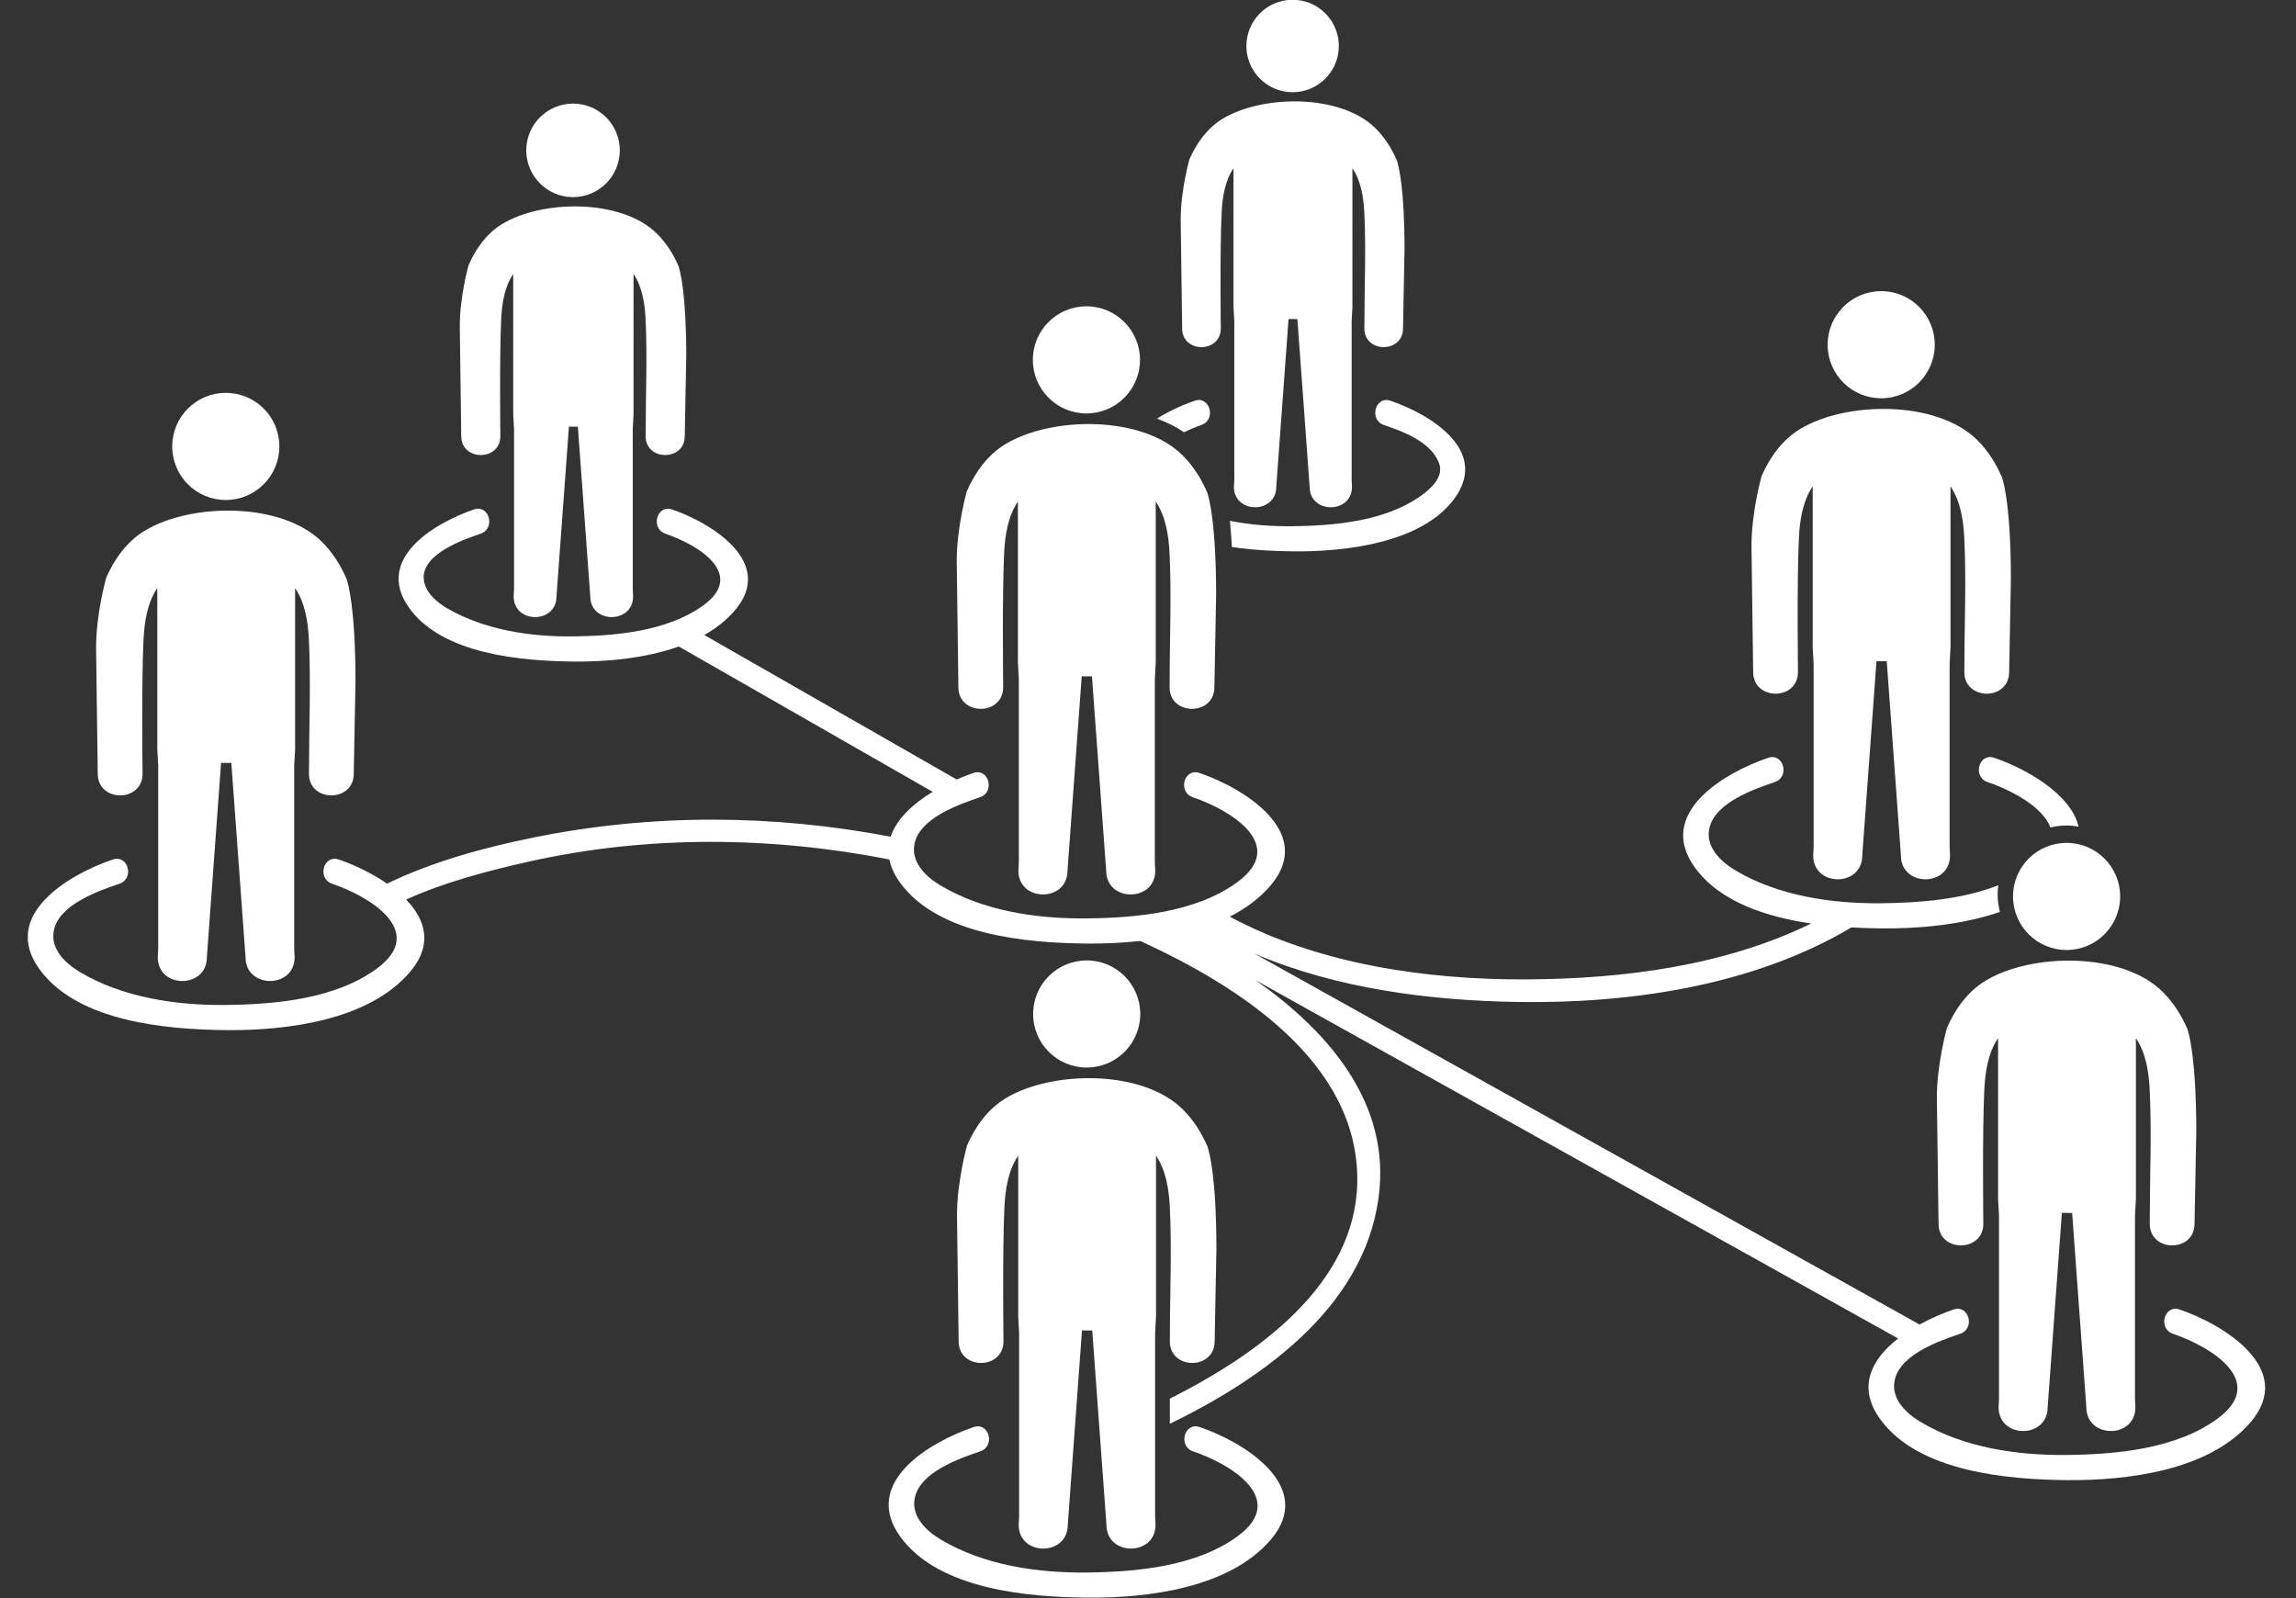
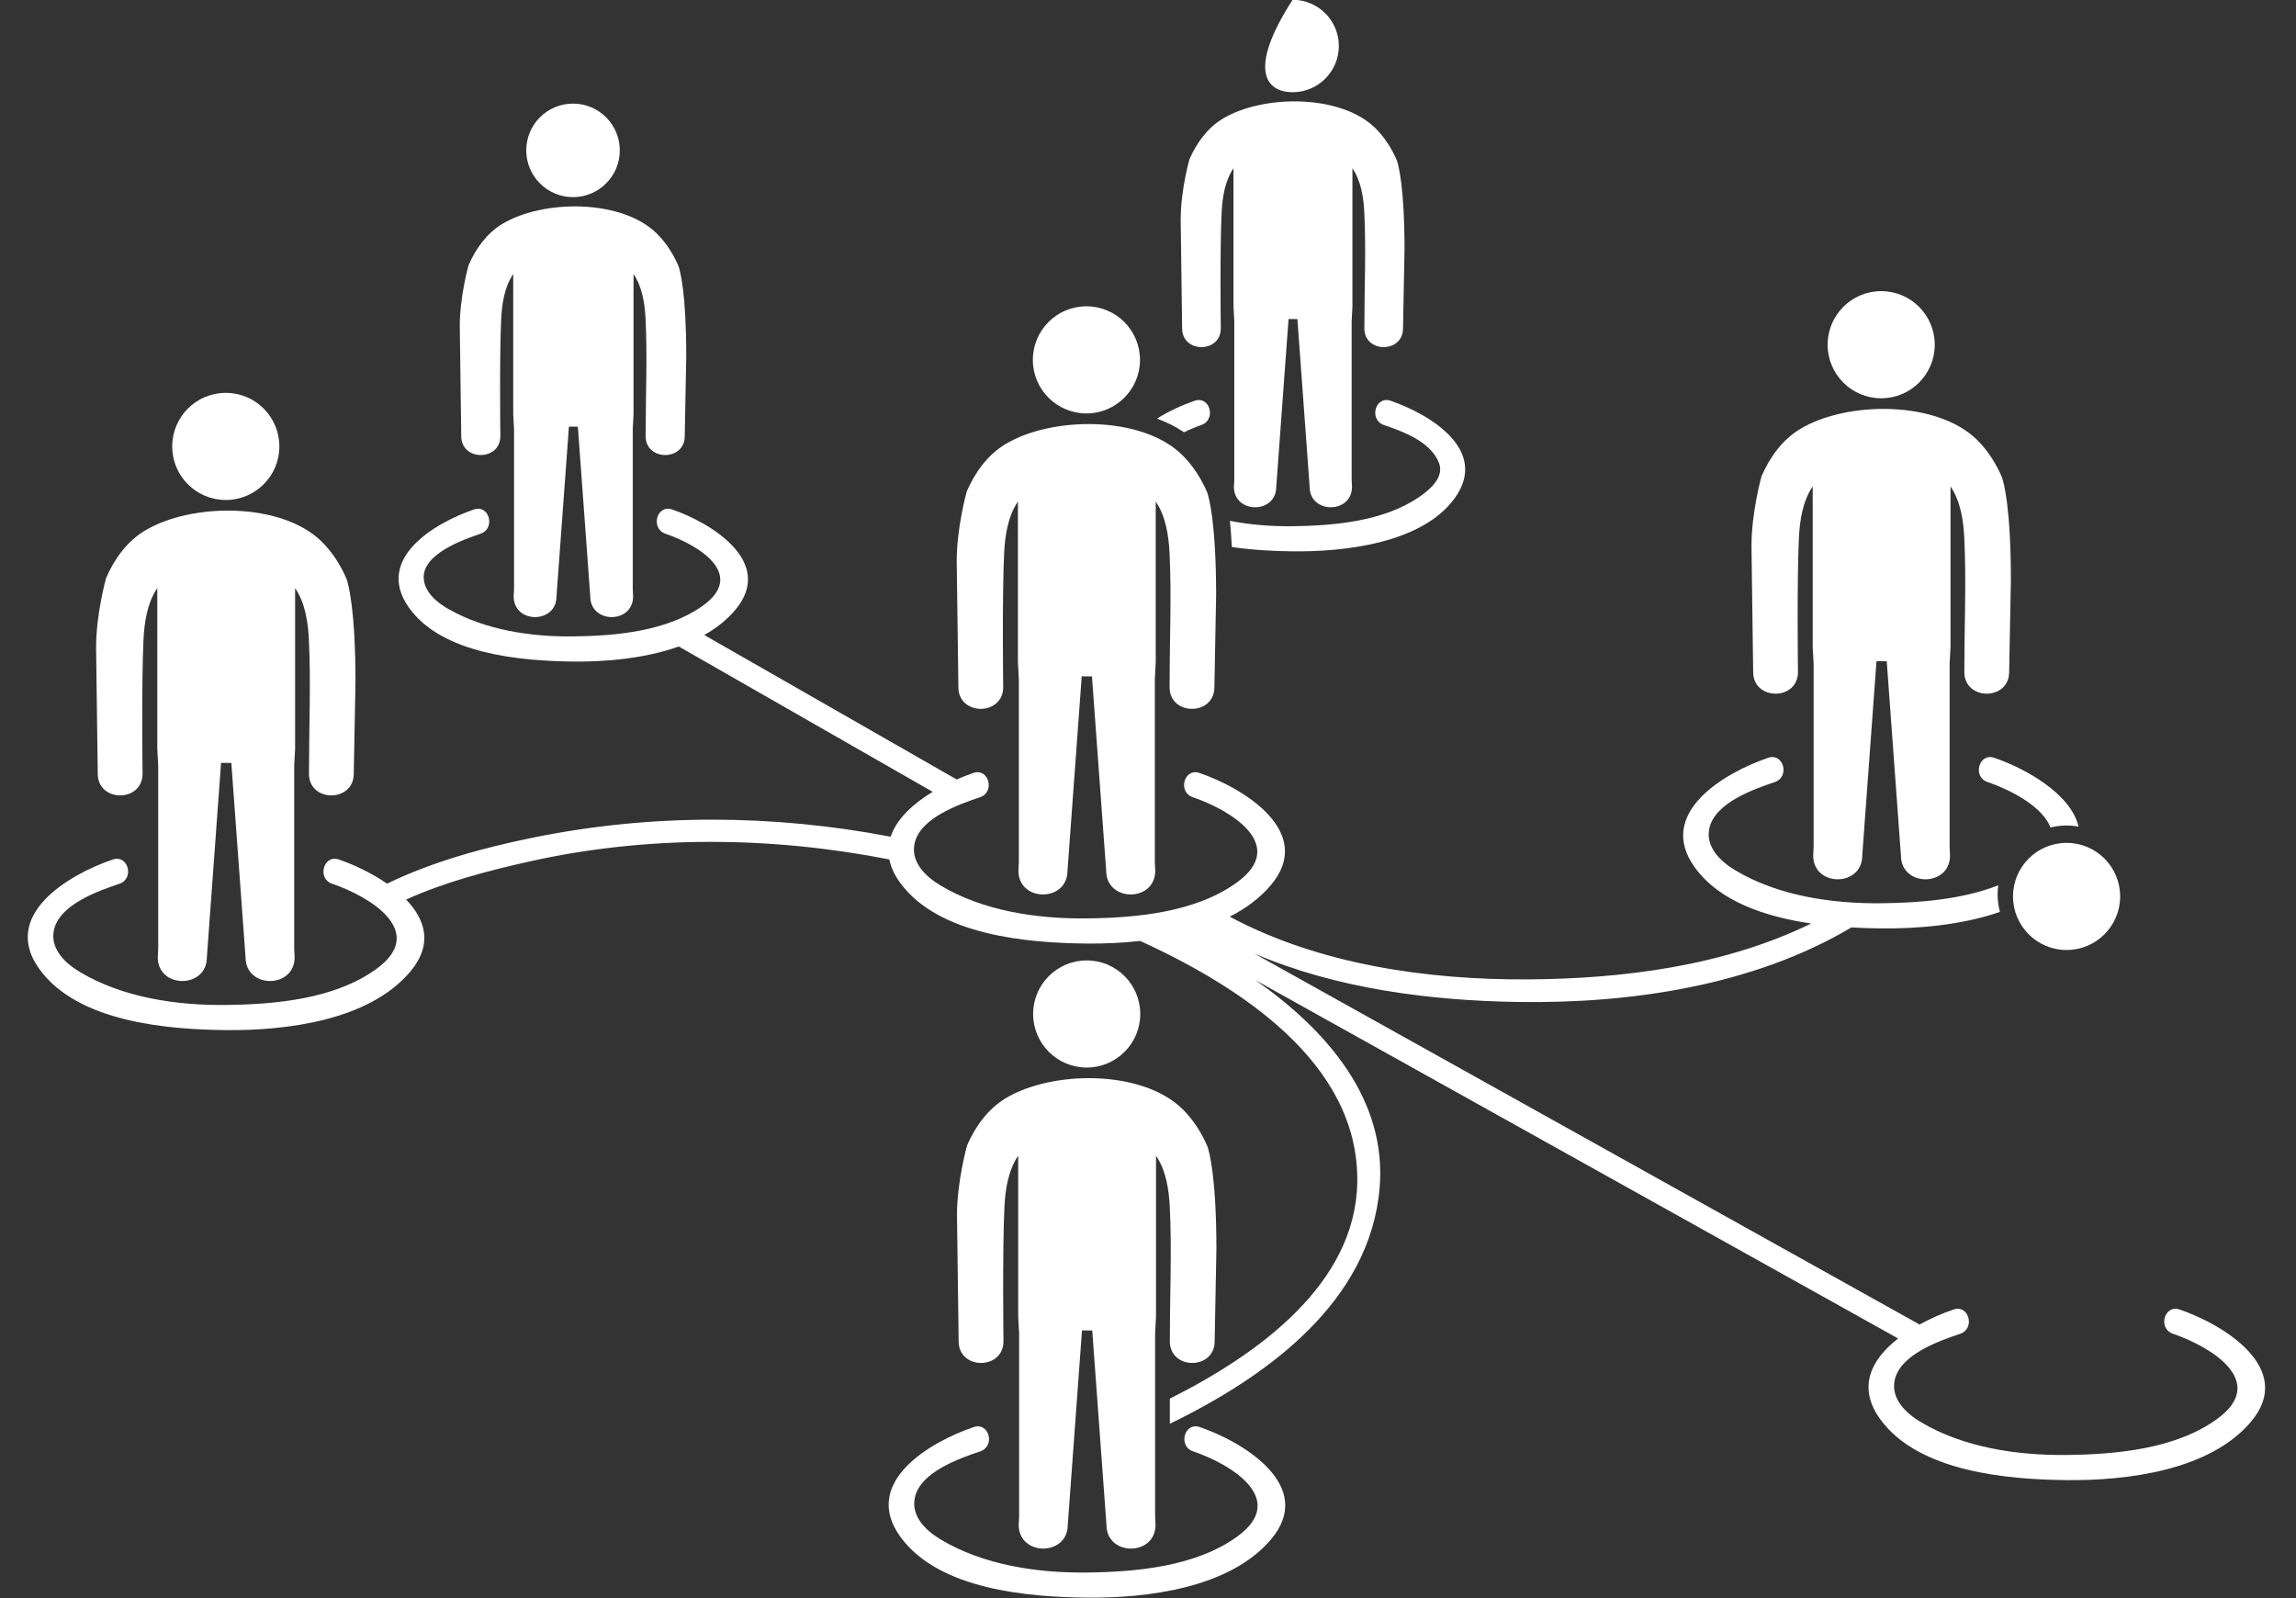
<svg xmlns="http://www.w3.org/2000/svg" fill="#000000" height="357.2" preserveAspectRatio="xMidYMid meet" version="1" viewBox="-0.2 77.5 513.1 357.2" width="513.1" zoomAndPan="magnify">
  <rect x="-0.2" y="77.5" width="513.1" height="357.2" fill="#333333" stroke="none" />
  <g fill="#ffffff" id="change1_1">
    <path d="M 242.59 169.895 C 249.199 169.895 254.562 164.531 254.562 157.926 C 254.562 151.312 249.199 145.953 242.59 145.953 C 235.977 145.953 230.617 151.312 230.617 157.926 C 230.617 164.531 235.977 169.895 242.59 169.895" />
    <path d="M 223.988 231.066 C 223.988 231.066 223.734 210.699 224.203 201.094 C 224.391 197.172 225.043 192.883 227.281 189.586 L 227.281 225.516 L 227.484 229.273 C 227.484 242.922 227.484 256.57 227.484 270.211 L 227.391 272.082 C 227.391 279.16 238.359 279.16 238.359 272.082 L 241.539 228.641 C 241.641 228.641 243.227 228.66 243.508 228.66 C 243.613 228.66 243.723 228.641 243.824 228.641 L 247.004 272.082 C 247.004 279.16 257.969 279.16 257.969 272.082 L 257.879 270.211 C 257.879 256.57 257.879 242.922 257.879 229.273 L 258.078 225.516 L 258.078 189.586 C 260.32 192.883 260.969 197.172 261.164 201.094 C 261.629 210.699 261.184 220.418 261.184 230.043 L 261.172 231.066 C 261.172 237.523 271.188 237.523 271.188 231.066 L 271.574 210.508 C 271.57 194.477 270.008 188.793 269.59 187.566 C 268.25 184.457 266.422 181.57 264.031 179.207 C 254.973 170.27 234.746 170.527 224.438 176.781 C 220.543 179.145 217.715 183.023 215.855 187.301 C 215.816 187.434 213.605 195.316 213.605 202.887 L 213.977 231.066 C 213.977 237.523 223.988 237.523 223.988 231.066" />
    <path d="M 254.621 304.105 C 254.621 297.492 249.262 292.133 242.648 292.133 C 236.039 292.133 230.68 297.492 230.68 304.105 C 230.68 310.707 236.039 316.074 242.648 316.074 C 249.262 316.074 254.621 310.707 254.621 304.105" />
    <path d="M 215.914 333.477 C 215.879 333.609 213.664 341.496 213.664 349.066 L 214.035 377.246 C 214.035 383.703 224.051 383.703 224.051 377.246 C 224.051 377.246 223.797 356.879 224.266 347.273 C 224.453 343.352 225.105 339.062 227.344 335.766 L 227.344 371.691 L 227.547 375.453 C 227.547 389.102 227.547 402.75 227.547 416.387 L 227.453 418.266 C 227.453 425.34 238.422 425.34 238.422 418.266 L 241.598 374.816 C 241.699 374.816 243.285 374.836 243.574 374.836 C 243.672 374.836 243.785 374.816 243.887 374.816 L 247.066 418.266 C 247.066 425.34 258.031 425.34 258.031 418.266 L 257.938 416.387 C 257.938 402.75 257.938 389.102 257.938 375.453 L 258.141 371.691 L 258.141 335.766 C 260.383 339.062 261.031 343.352 261.223 347.273 C 261.688 356.879 261.242 366.598 261.242 376.219 L 261.23 377.246 C 261.23 383.703 271.246 383.703 271.246 377.246 L 271.637 356.684 C 271.633 340.652 270.066 334.973 269.648 333.742 C 268.312 330.637 266.484 327.75 264.094 325.387 C 255.035 316.449 234.809 316.703 224.496 322.961 C 220.605 325.324 217.773 329.199 215.914 333.477" />
    <path d="M 420.199 166.508 C 426.812 166.508 432.172 161.145 432.172 154.539 C 432.172 147.926 426.812 142.566 420.199 142.566 C 413.586 142.566 408.23 147.926 408.23 154.539 C 408.23 161.145 413.586 166.508 420.199 166.508" />
    <path d="M 401.602 227.68 C 401.602 227.68 401.348 207.312 401.812 197.707 C 402.004 193.785 402.656 189.496 404.895 186.199 L 404.895 222.125 L 405.102 225.887 C 405.102 239.535 405.102 253.184 405.102 266.82 L 405.004 268.695 C 405.004 275.773 415.969 275.773 415.969 268.695 L 419.148 225.254 C 419.25 225.254 420.84 225.27 421.121 225.27 C 421.223 225.27 421.34 225.254 421.438 225.254 L 424.613 268.695 C 424.613 275.773 435.582 275.773 435.582 268.695 L 435.492 266.82 C 435.492 253.184 435.492 239.535 435.492 225.887 L 435.691 222.125 L 435.691 186.199 C 437.934 189.496 438.582 193.785 438.77 197.707 C 439.238 207.312 438.793 217.031 438.793 226.652 L 438.785 227.68 C 438.785 234.137 448.797 234.137 448.797 227.68 L 449.184 207.121 C 449.184 191.086 447.617 185.406 447.199 184.18 C 445.867 181.07 444.035 178.184 441.645 175.82 C 432.586 166.883 412.359 167.141 402.047 173.395 C 398.156 175.758 395.32 179.637 393.465 183.914 C 393.426 184.047 391.215 191.93 391.215 199.5 L 391.59 227.68 C 391.59 234.137 401.602 234.137 401.602 227.68" />
    <path d="M 449.66 277.832 C 449.66 284.438 455.016 289.805 461.633 289.805 C 468.242 289.805 473.602 284.438 473.602 277.832 C 473.602 271.223 468.242 265.863 461.633 265.863 C 455.016 265.863 449.66 271.223 449.66 277.832" />
-     <path d="M 443.477 296.691 C 439.586 299.055 436.754 302.93 434.895 307.207 C 434.859 307.34 432.645 315.223 432.645 322.793 L 433.016 350.973 C 433.016 357.434 443.027 357.434 443.027 350.973 C 443.027 350.973 442.777 330.605 443.246 321 C 443.438 317.082 444.082 312.789 446.32 309.492 L 446.32 345.422 L 446.527 349.184 C 446.527 362.832 446.527 376.477 446.527 390.117 L 446.434 391.992 C 446.434 399.07 457.402 399.07 457.402 391.992 L 460.578 348.551 C 460.68 348.551 462.266 348.566 462.551 348.566 C 462.652 348.566 462.766 348.551 462.871 348.551 L 466.047 391.992 C 466.047 399.07 477.012 399.07 477.012 391.992 L 476.918 390.117 C 476.918 376.477 476.918 362.832 476.918 349.184 L 477.121 345.422 L 477.121 309.492 C 479.359 312.789 480.012 317.082 480.203 321 C 480.672 330.605 480.227 340.324 480.227 349.949 L 480.215 350.973 C 480.215 357.434 490.227 357.434 490.227 350.973 L 490.617 330.414 C 490.613 314.383 489.047 308.703 488.633 307.473 C 487.293 304.367 485.465 301.48 483.07 299.117 C 474.012 290.18 453.789 290.434 443.477 296.691" />
    <path d="M 127.859 121.555 C 133.629 121.555 138.309 116.867 138.309 111.105 C 138.309 105.332 133.629 100.652 127.859 100.652 C 122.082 100.652 117.406 105.332 117.406 111.105 C 117.406 116.867 122.082 121.555 127.859 121.555" />
    <path d="M 111.617 174.961 C 111.617 174.961 111.398 157.18 111.805 148.793 C 111.973 145.371 112.535 141.621 114.492 138.746 L 114.492 170.113 L 114.676 173.395 C 114.676 185.312 114.676 197.227 114.676 209.133 L 114.59 210.77 C 114.59 216.949 124.164 216.949 124.164 210.77 L 126.941 172.84 C 127.031 172.84 128.414 172.859 128.66 172.859 C 128.754 172.859 128.852 172.84 128.938 172.84 L 131.711 210.77 C 131.711 216.949 141.285 216.949 141.285 210.77 L 141.203 209.133 C 141.203 197.227 141.203 185.312 141.203 173.395 L 141.379 170.113 L 141.379 138.746 C 143.34 141.621 143.902 145.371 144.07 148.793 C 144.48 157.18 144.094 165.664 144.094 174.062 L 144.078 174.961 C 144.078 180.598 152.824 180.598 152.824 174.961 L 153.16 157.008 C 153.16 143.012 151.793 138.055 151.434 136.98 C 150.266 134.266 148.664 131.746 146.578 129.688 C 138.672 121.883 121.008 122.105 112.008 127.57 C 108.609 129.629 106.141 133.016 104.52 136.75 C 104.48 136.863 102.551 143.746 102.551 150.355 L 102.875 174.961 C 102.875 180.598 111.617 180.598 111.617 174.961" />
    <path d="M 50.258 189.238 C 56.871 189.238 62.23 183.871 62.23 177.27 C 62.23 170.652 56.871 165.297 50.258 165.297 C 43.645 165.297 38.285 170.652 38.285 177.27 C 38.285 183.871 43.645 189.238 50.258 189.238" />
    <path d="M 31.66 250.406 C 31.66 250.406 31.402 230.043 31.871 220.438 C 32.062 216.516 32.715 212.223 34.949 208.926 L 34.949 244.855 L 35.156 248.617 C 35.156 262.266 35.156 275.91 35.156 289.551 L 35.059 291.426 C 35.059 298.504 46.031 298.504 46.031 291.426 L 49.203 247.98 C 49.309 247.98 50.898 248 51.18 248 C 51.281 248 51.395 247.98 51.496 247.98 L 54.672 291.426 C 54.672 298.504 65.641 298.504 65.641 291.426 L 65.547 289.551 C 65.547 275.91 65.547 262.266 65.547 248.617 L 65.75 244.855 L 65.75 208.926 C 67.992 212.223 68.641 216.516 68.828 220.438 C 69.297 230.043 68.855 239.762 68.855 249.383 L 68.84 250.406 C 68.84 256.867 78.855 256.867 78.855 250.406 L 79.242 229.848 C 79.242 213.816 77.672 208.137 77.262 206.906 C 75.922 203.801 74.094 200.91 71.703 198.551 C 62.641 189.613 42.414 189.867 32.105 196.125 C 28.215 198.488 25.379 202.363 23.52 206.641 C 23.484 206.773 21.273 214.656 21.273 222.227 L 21.645 250.406 C 21.645 256.867 31.66 256.867 31.66 250.406" />
-     <path d="M 288.664 98.109 C 294.375 98.109 298.996 93.477 298.996 87.781 C 298.996 82.074 294.375 77.453 288.664 77.453 C 282.965 77.453 278.34 82.074 278.34 87.781 C 278.34 93.477 282.965 98.109 288.664 98.109" />
+     <path d="M 288.664 98.109 C 294.375 98.109 298.996 93.477 298.996 87.781 C 298.996 82.074 294.375 77.453 288.664 77.453 C 278.34 93.477 282.965 98.109 288.664 98.109" />
    <path d="M 272.617 150.891 C 272.617 150.891 272.398 133.316 272.805 125.027 C 272.969 121.645 273.527 117.941 275.457 115.098 L 275.457 146.098 L 275.637 149.344 C 275.637 161.121 275.637 172.895 275.637 184.668 L 275.551 186.281 C 275.551 192.391 285.016 192.391 285.016 186.281 L 287.758 148.797 C 287.848 148.797 289.215 148.812 289.465 148.812 C 289.551 148.812 289.645 148.797 289.734 148.797 L 292.473 186.281 C 292.473 192.391 301.938 192.391 301.938 186.281 L 301.859 184.668 C 301.859 172.895 301.859 161.121 301.859 149.344 L 302.031 146.098 L 302.031 115.098 C 303.969 117.941 304.527 121.645 304.691 125.027 C 305.098 133.316 304.711 141.703 304.711 150.008 L 304.699 150.891 C 304.699 156.465 313.34 156.465 313.34 150.891 L 313.676 133.148 C 313.676 119.316 312.324 114.414 311.969 113.355 C 310.812 110.672 309.23 108.184 307.172 106.145 C 299.352 98.434 281.898 98.652 273.004 104.055 C 269.645 106.09 267.203 109.434 265.602 113.125 C 265.562 113.238 263.656 120.043 263.656 126.574 L 263.977 150.891 C 263.977 156.465 272.617 156.465 272.617 150.891" />
    <path d="M 267.906 396.418 C 264.465 395.246 263 400.676 266.414 401.836 C 275.055 404.773 287.668 412.562 276.355 420.836 C 267.09 427.605 253.699 428.809 242.648 428.922 C 231.617 429.039 219.578 427.277 209.98 421.52 C 206.715 419.562 203.371 416.344 204.238 412.223 C 205.441 406.457 214.199 403.43 218.887 401.836 C 222.297 400.676 220.832 395.246 217.395 396.418 C 207.527 399.77 192.207 408.852 201.027 420.965 C 209.605 432.742 229.504 434.406 242.648 434.539 C 256.012 434.68 274.559 432.469 283.832 421.531 C 293.93 409.621 277.684 399.738 267.906 396.418" />
    <path d="M 309.07 172.48 C 313.461 173.984 319.465 176.18 321.359 180.906 C 322.699 184.242 319.109 187.113 316.758 188.699 C 308.84 194.031 297.898 194.984 288.664 195.098 C 284.082 195.152 279.301 194.812 274.656 193.895 C 274.82 195.551 274.973 197.484 275.094 199.746 C 279.887 200.445 284.641 200.668 288.664 200.715 C 300.012 200.852 317.566 198.977 324.895 188.832 C 332.652 178.09 319.359 170.078 310.559 167.062 C 307.125 165.883 305.664 171.312 309.07 172.48" />
    <path d="M 268.266 172.48 C 271.676 171.312 270.207 165.883 266.77 167.062 C 264.141 167.965 261.105 169.316 258.355 171.055 C 260.555 171.848 262.598 172.863 264.398 174.105 C 265.711 173.453 267.039 172.898 268.266 172.48" />
    <path d="M 443.961 252.27 C 449.375 254.109 456.34 257.852 458.02 262.426 C 459.18 262.145 460.383 261.98 461.633 261.98 C 462.547 261.98 463.438 262.074 464.312 262.23 C 462.594 254.879 452.398 249.211 445.457 246.852 C 442.016 245.684 440.555 251.109 443.961 252.27" />
    <path d="M 486.887 370.145 C 483.445 368.977 481.98 374.406 485.391 375.566 C 494.035 378.504 506.645 386.293 495.332 394.562 C 486.07 401.336 472.68 402.535 461.633 402.652 C 450.594 402.77 438.555 401.008 428.957 395.246 C 425.695 393.289 422.352 390.074 423.215 385.953 C 424.422 380.188 433.184 377.156 437.867 375.566 C 441.273 374.406 439.812 368.977 436.371 370.145 C 434.004 370.953 431.32 372.09 428.734 373.52 C 428.629 373.441 428.527 373.359 428.406 373.293 C 379.688 346.125 330.969 318.961 282.258 291.797 C 281.551 291.398 280.84 291.008 280.133 290.613 C 298.52 298.461 319.324 301.105 338.996 301.418 C 364.121 301.812 391.602 297.797 413.543 284.762 C 415.883 284.895 418.125 284.953 420.199 284.977 C 428.223 285.062 438.105 284.277 446.734 281.289 C 446.41 280.039 446.219 278.742 446.219 277.391 C 446.219 276.691 446.281 276.012 446.371 275.336 C 438.156 278.566 428.516 279.273 420.199 279.355 C 409.168 279.473 397.129 277.711 387.527 271.953 C 384.27 269.996 380.926 266.777 381.789 262.656 C 382.992 256.891 391.75 253.863 396.434 252.27 C 399.848 251.109 398.383 245.684 394.941 246.852 C 385.078 250.203 369.758 259.285 378.582 271.398 C 384.133 279.02 394.422 282.402 404.555 283.883 C 385.113 293.391 362.402 296.258 341.074 296.371 C 318.797 296.488 294.598 293.062 274.621 282.355 C 278.145 280.559 281.293 278.273 283.77 275.352 C 293.867 263.445 277.621 253.562 267.844 250.238 C 264.406 249.07 262.938 254.496 266.352 255.656 C 274.992 258.598 287.602 266.387 276.289 274.656 C 267.027 281.43 253.637 282.633 242.59 282.742 C 231.555 282.859 219.512 281.098 209.914 275.34 C 206.656 273.383 203.312 270.164 204.176 266.043 C 205.379 260.277 214.141 257.25 218.824 255.656 C 222.234 254.496 220.77 249.07 217.328 250.238 C 216.148 250.641 214.883 251.133 213.586 251.691 C 194.789 240.934 175.984 230.168 157.188 219.41 C 159.863 217.898 162.254 216.039 164.172 213.738 C 173.02 203.098 158.727 194.344 150.004 191.352 C 146.562 190.176 145.102 195.605 148.508 196.773 C 156.176 199.402 166.645 206.004 156.688 212.988 C 148.656 218.625 137.328 219.609 127.859 219.723 C 118.461 219.832 108.363 218.316 100.086 213.652 C 97.543 212.219 94.691 209.906 94.496 206.77 C 94.156 201.273 103.355 198.094 107.203 196.773 C 110.609 195.605 109.148 190.176 105.715 191.352 C 96.891 194.379 83.547 202.324 91.102 213.172 C 98.477 223.742 116.32 225.203 127.859 225.344 C 134.996 225.422 143.828 224.707 151.492 221.977 C 170.406 232.801 189.32 243.629 208.23 254.453 C 203.957 257.043 200.176 260.449 198.84 264.484 C 172.453 259.449 145.461 259.309 119.086 264.656 C 108.023 266.898 96.547 270.008 86.301 274.977 C 82.801 272.555 78.797 270.695 75.516 269.582 C 72.074 268.41 70.609 273.84 74.02 274.996 C 82.664 277.938 95.273 285.73 83.965 293.996 C 74.699 300.77 61.309 301.973 50.258 302.086 C 39.223 302.203 27.184 300.441 17.586 294.68 C 14.324 292.723 10.984 289.508 11.844 285.383 C 13.051 279.617 21.809 276.59 26.496 274.996 C 29.902 273.84 28.438 268.41 25 269.582 C 15.133 272.934 -0.184 282.016 8.641 294.129 C 17.215 305.902 37.113 307.566 50.258 307.707 C 63.621 307.844 82.164 305.633 91.438 294.695 C 96.637 288.562 94.848 282.973 90.555 278.535 C 99.215 274.613 108.719 272.137 117.887 270.074 C 144.352 264.129 171.98 264.367 198.543 269.566 C 198.879 271.23 199.648 272.973 200.969 274.785 C 209.547 286.562 229.441 288.227 242.59 288.363 C 246.305 288.402 250.422 288.246 254.629 287.785 C 276.391 297.766 303.57 314.844 303.117 341.738 C 302.73 364.473 280.984 380.148 261.23 390.066 L 261.23 395.68 C 283.066 385.078 305.957 368.414 308.113 342.969 C 309.781 323.234 296.379 307.766 280.371 296.535 C 323.395 320.527 366.422 344.52 409.441 368.508 C 414.289 371.211 419.137 373.914 423.984 376.617 C 418.184 381.129 414.66 387.352 420.008 394.691 C 428.586 406.469 448.484 408.137 461.633 408.273 C 474.992 408.41 493.535 406.199 502.812 395.262 C 512.906 383.355 496.664 373.469 486.887 370.145" />
  </g>
</svg>